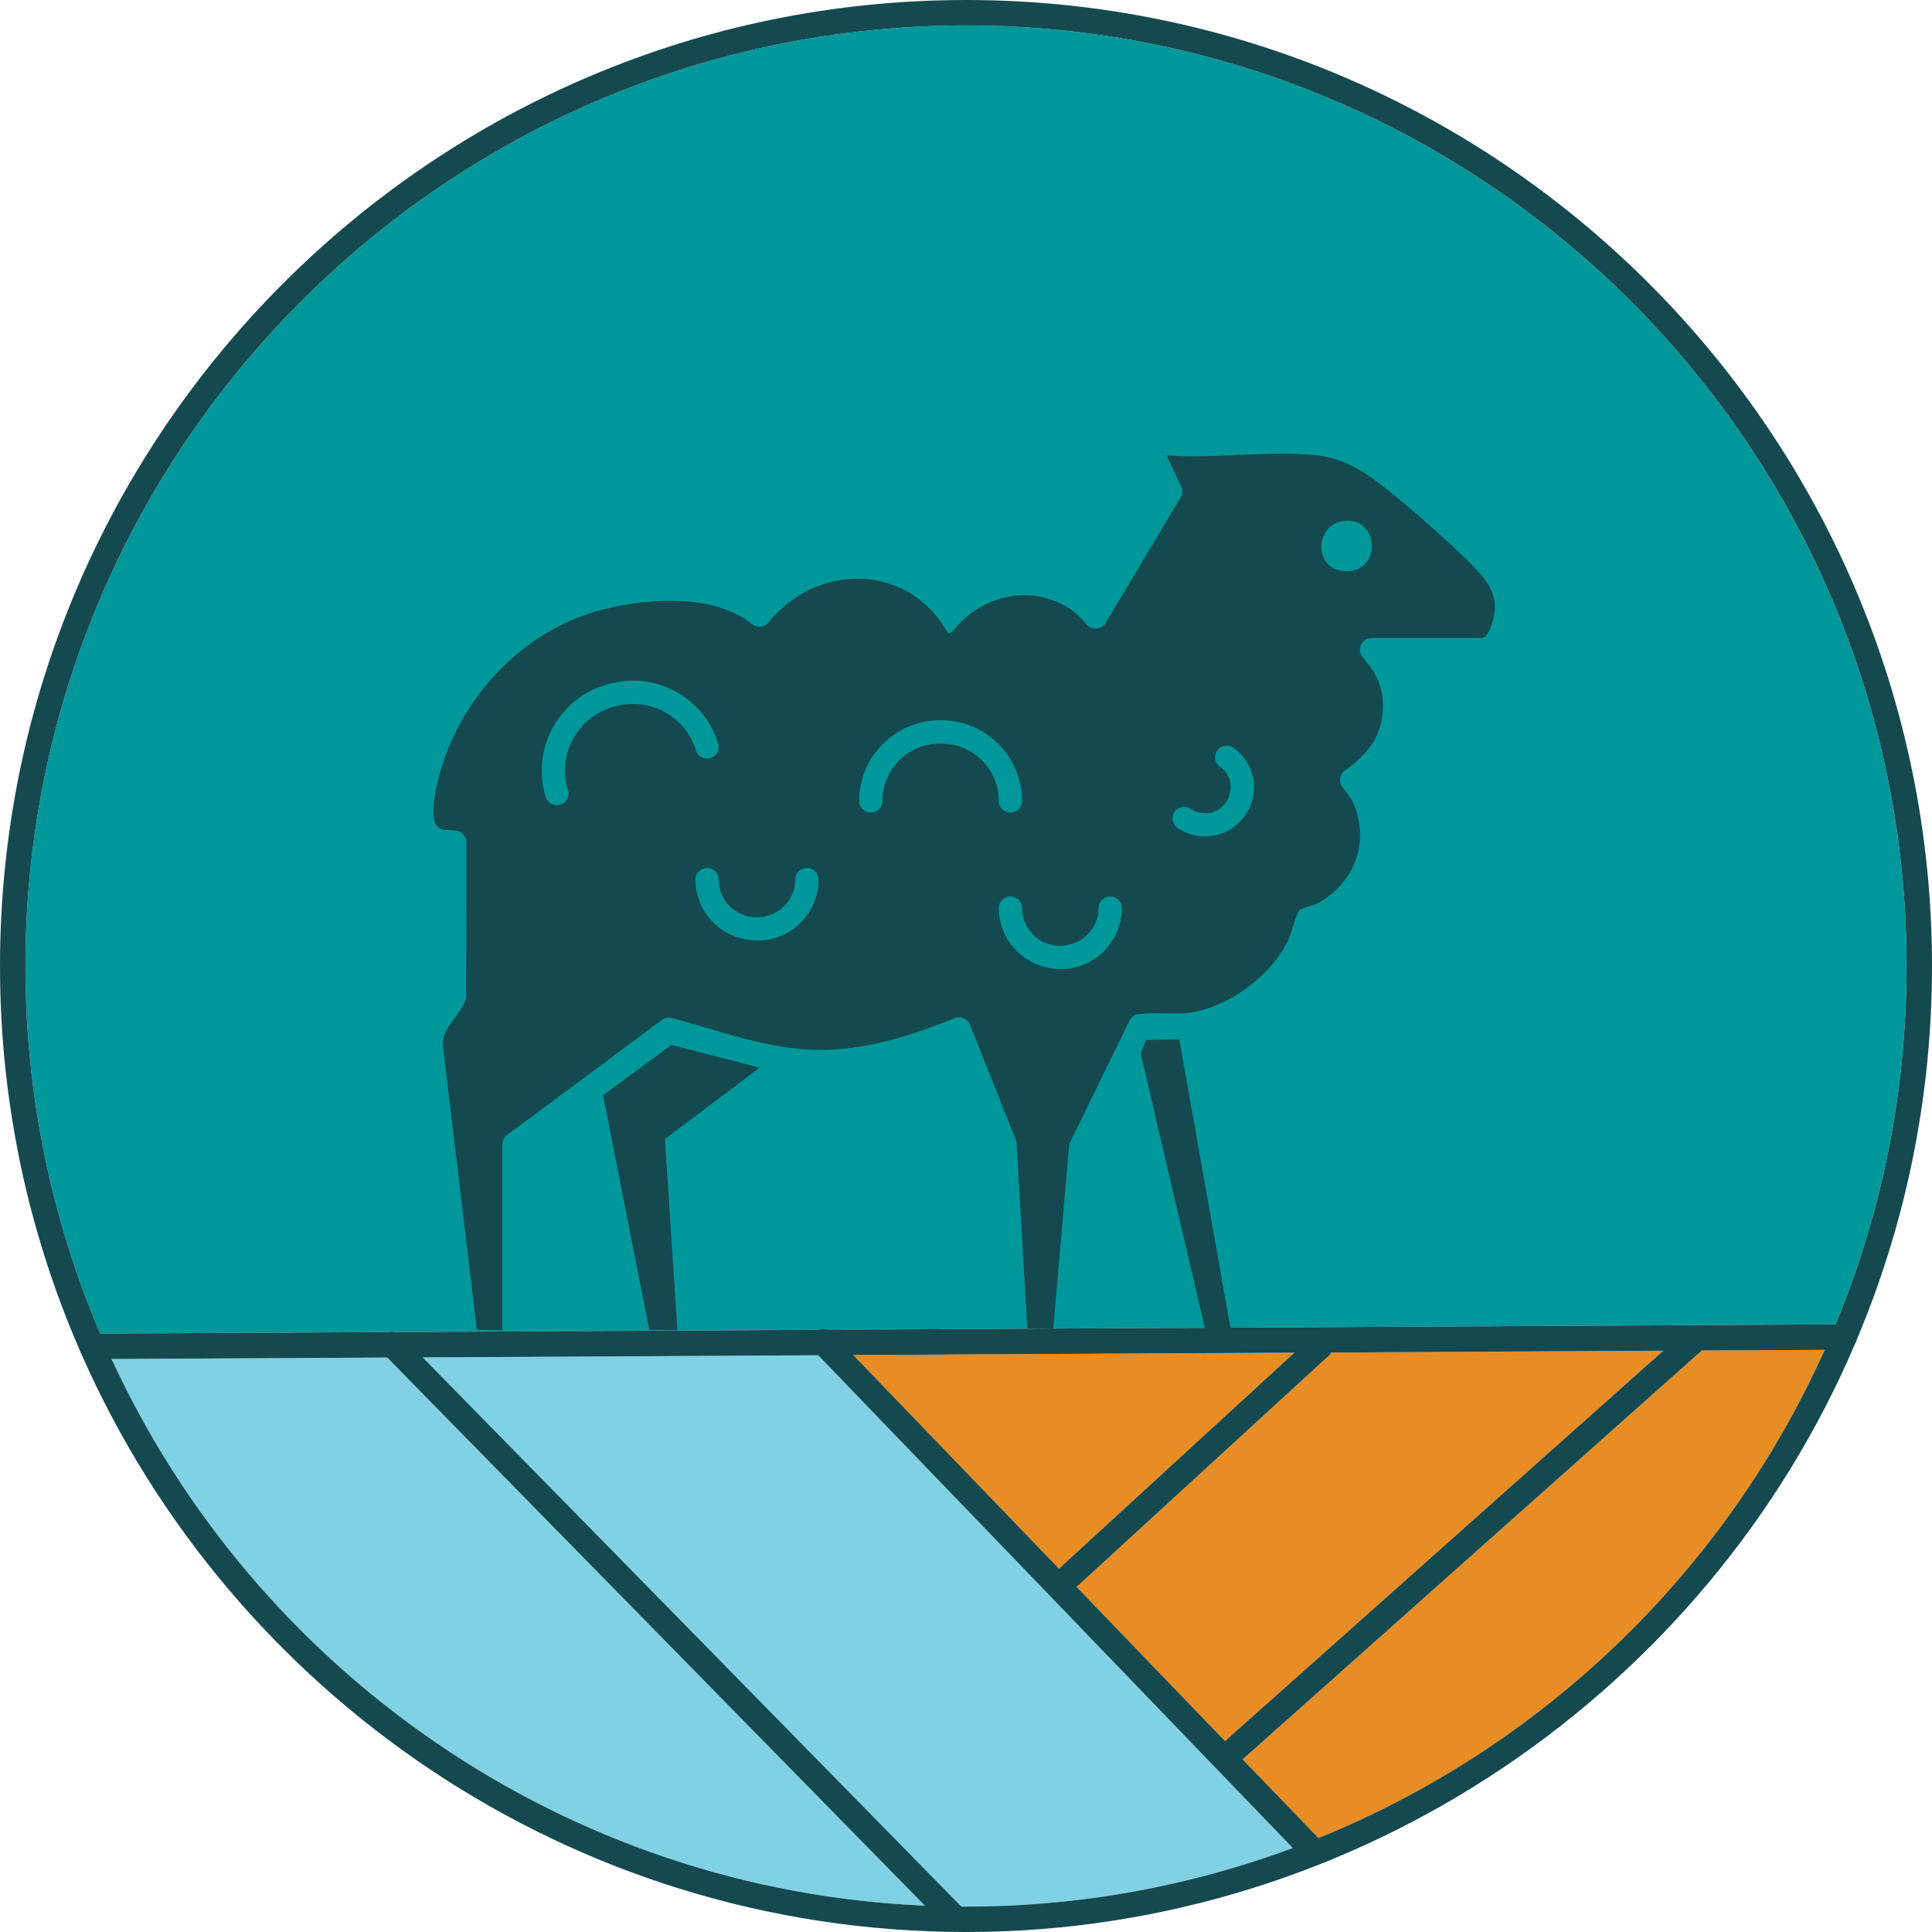
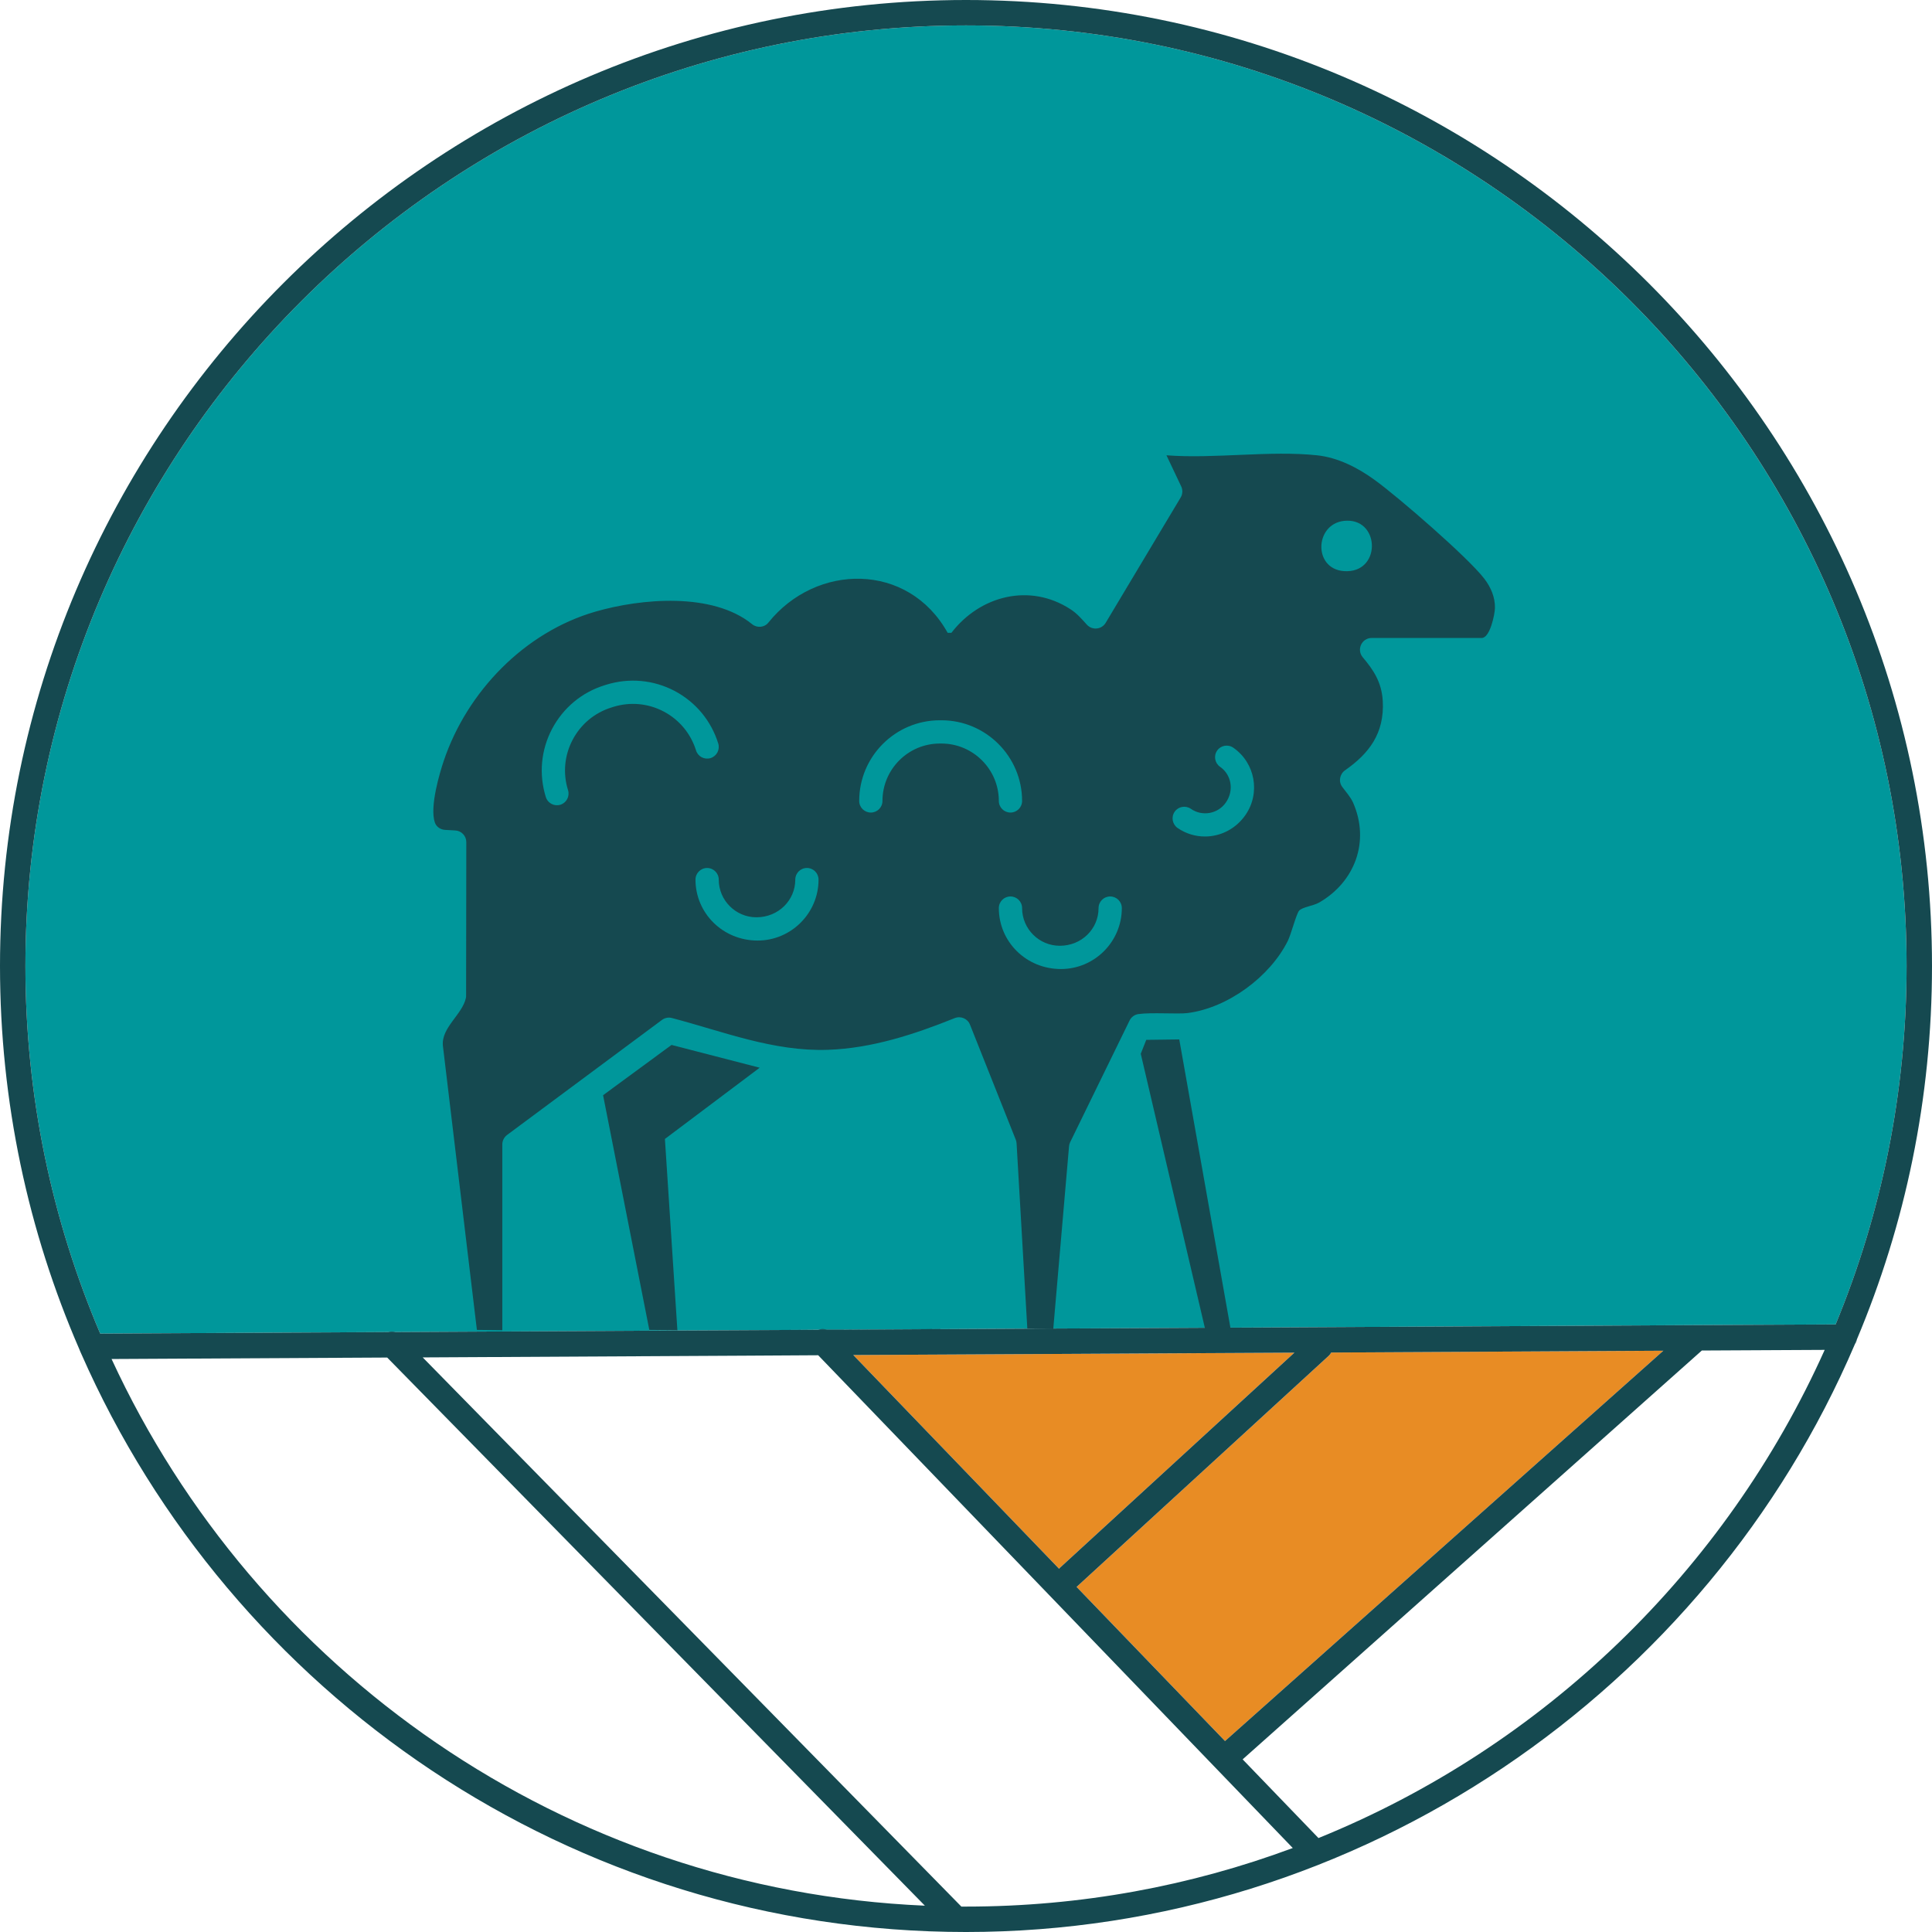
<svg xmlns="http://www.w3.org/2000/svg" id="Layer_2" viewBox="0 0 277.43 277.43">
  <defs>
    <style>.cls-1{fill:#154950;}.cls-1,.cls-2,.cls-3,.cls-4{stroke-width:0px;}.cls-2{fill:#81d1e5;}.cls-3{fill:#00979b;}.cls-4{fill:#e88c24;}</style>
  </defs>
  <g id="Layer_1-2">
    <path class="cls-3" d="m138.72,3.65C64.24,3.65,3.65,64.24,3.65,138.72c0,18.72,3.83,36.56,10.74,52.78l41.33-.22h1.08l40.59-.22,8.16-.04,9.71-.05,2.26-.02h3.53s14.04-.09,14.04-.09l12.87-.07,8.5-.04,11.56-.06h.01l7.56-.04,4.5-.02,63.56-.35h.05l19.89-.1c6.57-15.87,10.19-33.25,10.19-51.46C273.78,64.24,213.19,3.65,138.72,3.65Z" />
    <path class="cls-1" d="m118.74,190.95h-1.21c.37-.14.79-.15,1.17-.01.01,0,.03.01.04.01Z" />
    <path class="cls-1" d="m56.8,191.28h-1.06c.34-.11.72-.11,1.06,0Z" />
    <path class="cls-1" d="m266.64,192.36c-.05.25-.15.48-.29.68.1-.22.19-.45.29-.68Z" />
-     <path class="cls-2" d="m132.81,273.65c-51.82-2.24-96.17-33.82-116.79-78.5l39.58-.21,77.21,78.71Z" />
-     <path class="cls-2" d="m185.64,265.37c-14.62,5.44-30.43,8.41-46.92,8.41h-.67l-77.35-78.86,46.64-.25,10.15-.06,68.15,70.76Z" />
    <path class="cls-4" d="m185.87,194.24l-33.67,30.89s-.09.09-.12.14l-29.55-30.69,14.91-.08,48.43-.26Z" />
    <path class="cls-4" d="m238.85,193.96l-62.94,56.05-21.32-22.14s.05-.03.07-.05l36.14-33.13c.15-.14.27-.3.36-.47l47.69-.26Z" />
-     <path class="cls-4" d="m262.02,193.84c-14.24,31.72-40.37,56.99-72.69,70.1l-10.89-11.3,65.94-58.71,17.64-.09Z" />
    <path class="cls-1" d="m135.08,190.84l-14.03.09h-2.35s-1.17.02-1.17.02h3.52s14.04-.09,14.04-.09v-.02Zm-19.82.12l-9.71.06,9.71-.05,2.26-.02h-2.26Z" />
    <path class="cls-1" d="m138.72,0C62.23,0,0,62.23,0,138.72c0,19.53,4.06,38.13,11.38,55h0c.09.24.19.46.29.68,21.49,48.85,70.35,83.03,127.05,83.03s106.46-34.82,127.63-84.39c.1-.22.19-.45.29-.68v-.02c6.95-16.5,10.79-34.62,10.79-53.62C277.43,62.23,215.21,0,138.72,0ZM16.02,195.15l39.58-.21,77.21,78.71c-51.82-2.24-96.17-33.82-116.79-78.5Zm122.7,78.63h-.67l-77.35-78.86,46.64-.25,10.15-.06,68.15,70.76c-14.62,5.44-30.43,8.41-46.92,8.41Zm15.87-45.91s.05-.03.07-.05l36.14-33.13c.15-.14.27-.3.36-.47l47.69-.26-62.94,56.05-21.32-22.14Zm-2.39-2.74s-.09.09-.12.14l-29.55-30.69,14.91-.08,48.43-.26-33.67,30.89Zm37.13,38.81l-10.89-11.3,65.94-58.71,17.64-.09c-14.24,31.72-40.37,56.99-72.69,70.1Zm74.26-73.76l-19.89.1h-.05l-63.56.35-4.5.02-7.56.04h-.01l-11.56.06-8.5.04-12.87.07-14.04.08h-2.31s-1.22.01-1.22.01l-2.26.02-9.71.05-8.16.04-40.59.22h-1.08l-41.33.22c-6.91-16.22-10.74-34.06-10.74-52.78C3.65,64.24,64.24,3.65,138.72,3.65s135.06,60.59,135.06,135.07c0,18.21-3.62,35.59-10.19,51.46Z" />
    <polygon class="cls-1" points="95.48 163.55 97.27 191.01 93.24 190.97 86.6 157.27 96.43 150.05 109.09 153.32 95.48 163.55" />
    <polygon class="cls-1" points="176.74 191.01 175.65 191 173.08 190.97 173.01 190.66 163.81 151.32 164.6 149.32 169.34 149.26 176.68 190.64 176.68 190.65 176.74 191.01" />
    <path class="cls-1" d="m213.15,83.11c-2.32-3.04-12.41-11.78-15.75-14.19-2.41-1.75-5.26-3.22-8.28-3.54-6.78-.72-14.73.53-21.62,0l2.12,4.47c.24.51.21,1.11-.08,1.59l-10.77,18c-.58.97-1.94,1.1-2.7.26-.71-.78-1.39-1.6-2.36-2.22-5.83-3.79-12.98-1.96-17.09,3.39h-.54c-5.67-10.19-18.89-10.01-25.74-1.47-.57.72-1.63.81-2.34.23-5.7-4.63-15.94-3.69-22.47-1.81-10.18,2.93-18.45,11.47-21.81,21.44-.54,1.61-2.05,6.55-1.28,8.84.21.63.82,1.04,1.49,1.07l1.43.08c.9.04,1.6.78,1.6,1.68l-.03,22.02c0,.12,0,.25-.03.36-.51,2.38-3.57,4.26-3.3,6.87l4.88,40.79,3.65.04v-26.68c0-.53.26-1.03.68-1.35l22.23-16.51c.41-.31.94-.42,1.43-.29,7.39,1.94,14.58,4.84,22.43,4.57,6.32-.22,12.39-2.22,18.19-4.55.87-.35,1.86.07,2.2.94l6.58,16.54c.06.17.1.35.11.53l1.54,26.56.84.02,2.89.06v-.08s2.26-26.16,2.26-26.16c.02-.2.07-.41.16-.59l8.53-17.47c.24-.5.71-.85,1.26-.93,1.87-.27,5.68.03,7.08-.15,5.78-.74,11.83-5.22,14.39-10.37.48-.98,1.2-3.82,1.61-4.32.43-.52,2.06-.7,2.89-1.18,5.12-2.95,7.32-8.76,4.87-14.34-.39-.86-1.03-1.54-1.57-2.28-.56-.76-.35-1.84.43-2.38,3.42-2.39,5.66-5.29,5.4-9.95-.16-2.74-1.39-4.51-2.87-6.26-.93-1.1-.15-2.78,1.28-2.78h15.8c1.18,0,1.87-3.34,1.9-4.3.03-1.56-.6-2.99-1.52-4.2Zm-117.85,19.06c-2.24-1.18-4.82-1.41-7.24-.66l-.25.08c-2.42.75-4.4,2.4-5.58,4.64-1.18,2.25-1.42,4.81-.66,7.24.27.88-.22,1.81-1.1,2.09-.17.05-.33.07-.5.07-.71,0-1.37-.46-1.59-1.17-1.02-3.28-.7-6.75.89-9.78,1.6-3.03,4.28-5.27,7.55-6.28l.25-.08c3.28-1.01,6.75-.7,9.79.89,3.03,1.6,5.26,4.28,6.28,7.56.27.88-.22,1.81-1.1,2.09-.89.27-1.82-.22-2.09-1.1-.76-2.43-2.41-4.41-4.65-5.59Zm13.49,32.89c-4.99,0-8.92-3.93-8.92-8.75,0-.92.75-1.67,1.67-1.67s1.67.75,1.67,1.67c0,2.98,2.43,5.41,5.41,5.41,3.15,0,5.58-2.43,5.58-5.41,0-.92.74-1.67,1.67-1.67s1.67.75,1.67,1.67c0,4.82-3.93,8.75-8.75,8.75Zm26.4-28.29h-.23c-4.55,0-8.24,3.7-8.24,8.24,0,.93-.75,1.67-1.67,1.67s-1.67-.74-1.67-1.67c0-6.38,5.19-11.58,11.58-11.58h.23c6.38,0,11.58,5.2,11.58,11.58,0,.93-.75,1.67-1.67,1.67s-1.67-.74-1.67-1.67c0-4.54-3.7-8.24-8.24-8.24Zm17.16,32.38c-5,0-8.92-3.93-8.92-8.75,0-.93.75-1.67,1.67-1.67s1.67.74,1.67,1.67c0,2.98,2.43,5.41,5.41,5.41,3.15,0,5.57-2.43,5.57-5.41,0-.93.75-1.67,1.67-1.67s1.67.74,1.67,1.67c0,4.82-3.92,8.75-8.74,8.75Zm26.49-22.11c-1.4,2.01-3.59,3.08-5.81,3.08-1.37,0-2.74-.4-3.94-1.23-.75-.53-.94-1.57-.41-2.33.52-.75,1.56-.94,2.32-.42,1.63,1.14,3.89.74,5.03-.9,1.21-1.74.8-4-.83-5.13-.76-.53-.95-1.57-.42-2.33.52-.75,1.56-.94,2.32-.41,3.15,2.18,3.93,6.52,1.74,9.67Zm14.14-35.03c-4.58-.34-4.18-7.18.45-7.24,4.81-.08,4.86,7.62-.45,7.24Z" />
  </g>
</svg>